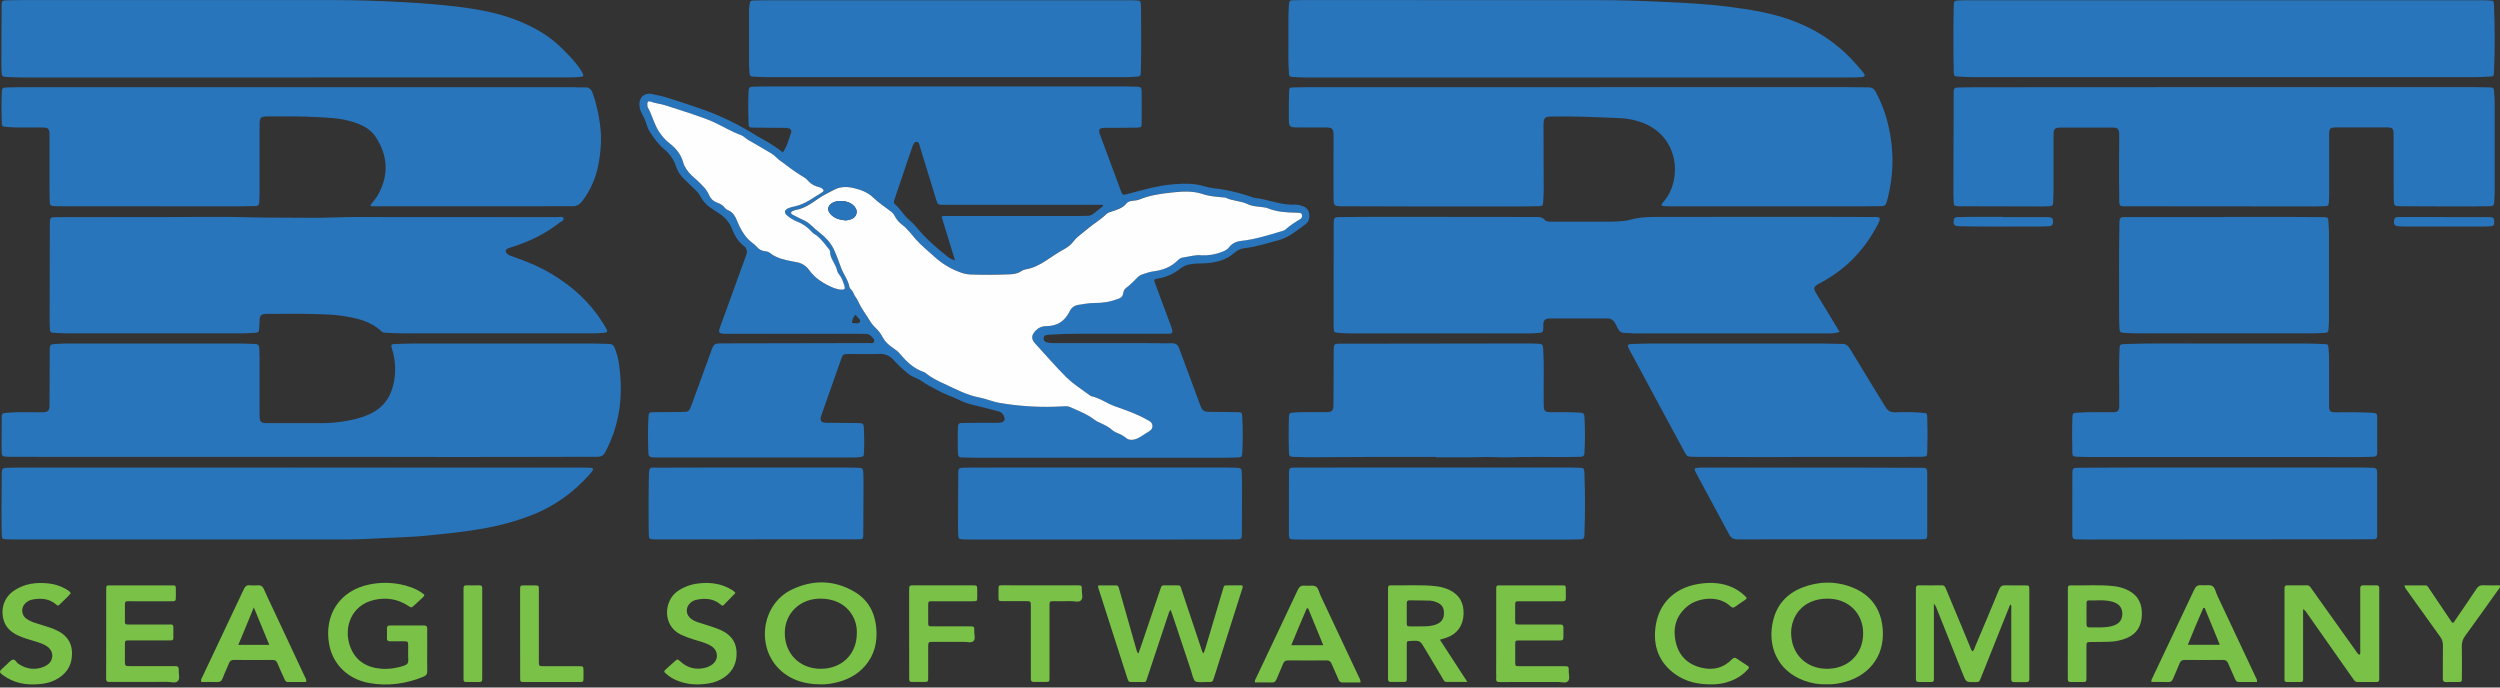
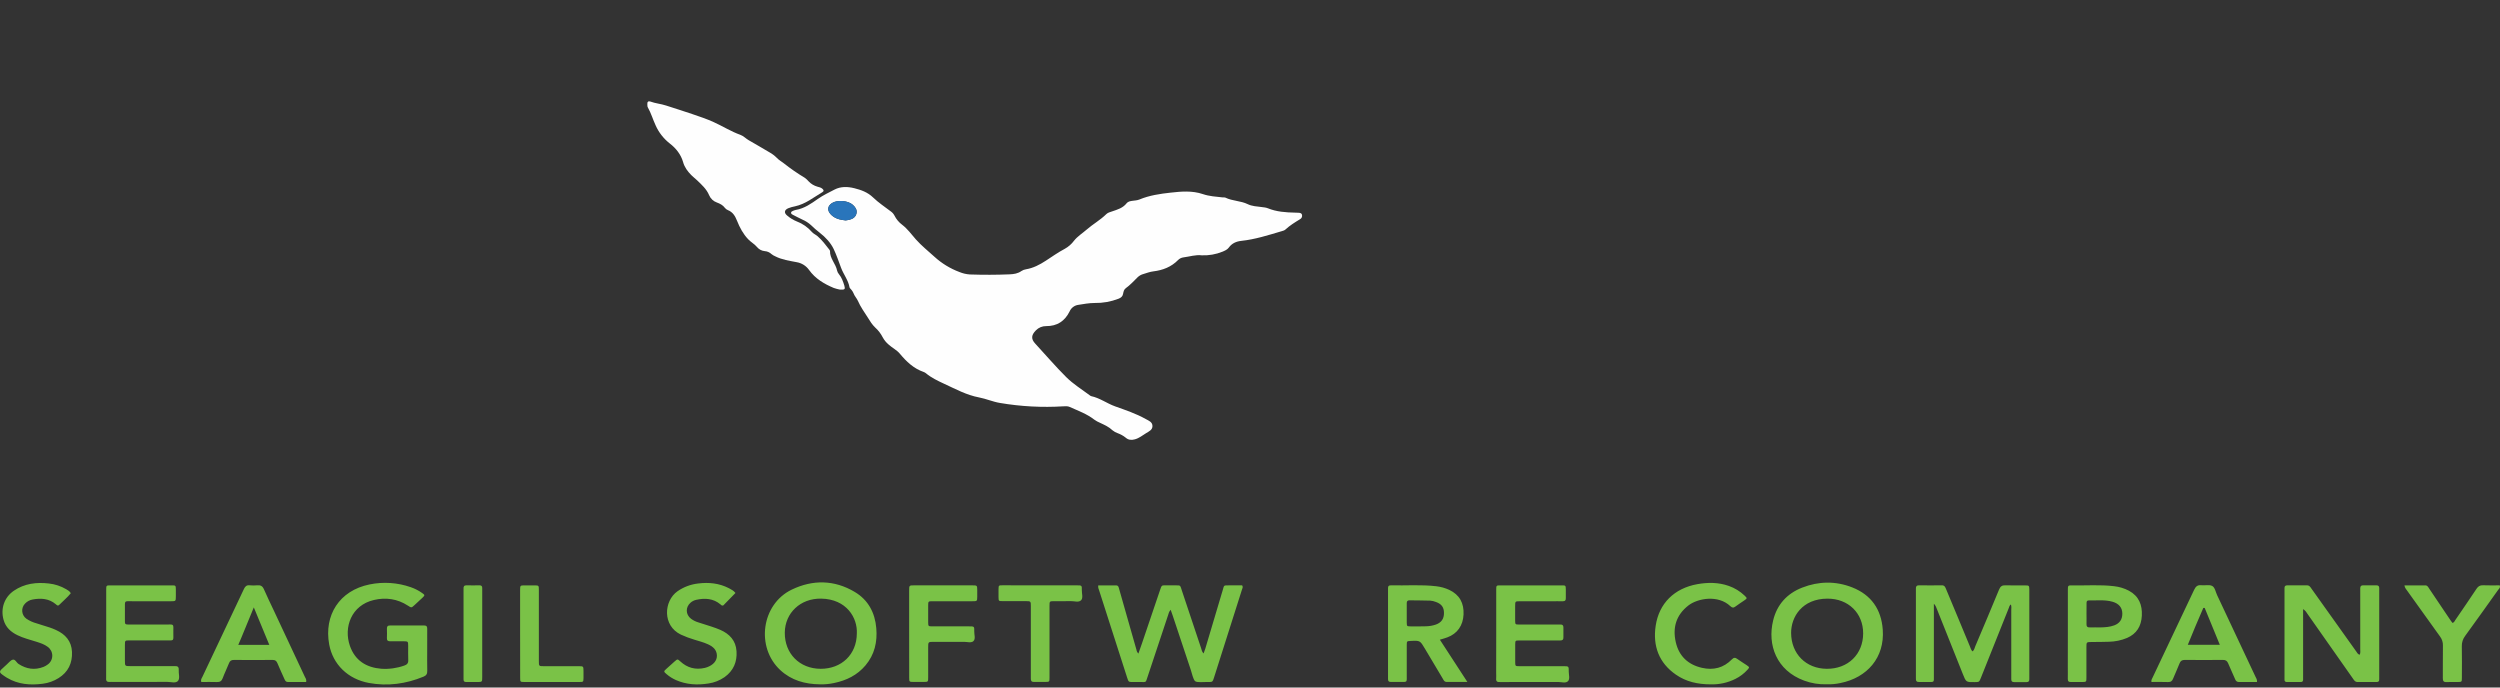
<svg xmlns="http://www.w3.org/2000/svg" height="55" viewBox="0 0 200 55" width="200">
  <rect x="0" y="0" width="200" height="55" fill="#333333" stroke="none" />
  <g fill="none">
-     <path d="m62.62 12.201c.37-.512.483-1.075.67-1.602.065-.184-.058-.307-.237-.346-.13-.021-.26-.03-.39-.026-.798-.006-1.597-.006-2.396-.018-.354-.005-.368-.028-.384-.367-.03-.828-.034-1.655 0-2.483.016-.372.056-.413.44-.425.333-.01.667-.019.999-.019h28.62c.333 0 .666.007.998.02.323.012.385.063.392.383.01.843.01 1.685 0 2.527 0 .326-.037.36-.396.366-.784.013-1.568.01-2.352.013-.13-.005-.261 0-.391.015-.225.036-.292.144-.248.37.019.07.042.139.071.205l1.665 4.485c.118.317.142.32.485.23 1.23-.323 2.459-.69 3.739-.79.827-.064 1.647-.086 2.458.168.538.17 1.118.174 1.67.288.682.134 1.355.311 2.015.531.106.047.217.082.33.105 1.094.118 2.126.608 3.252.538.145 0 .29.024.428.069.307.08.575.226.658.564.09.368.015.732-.286.948-.677.486-1.307 1.037-2.156 1.27-.897.242-1.78.522-2.707.632-.305.037-.591.168-.819.375-.691.615-1.53.793-2.415.839-.376.019-.752 0-1.127.077-.273.042-.531.152-.751.32-.53.435-1.166.72-1.844.824-.297.047-.314.082-.208.372.39 1.06.789 2.119 1.184 3.177.04.11.083.217.119.327.16.497.136.538-.404.538-2.382.003-4.764.003-7.146 0-.727 0-1.451.024-2.176.072-.087.003-.173.012-.259.028-.139.032-.239.11-.23.269-.01.135.075.26.205.301.224.064.458.09.691.077h7.1c.756 0 1.51.03 2.265.014.32-.007.48.125.58.404.246.681.502 1.358.754 2.037.317.855.63 1.713.952 2.567.15.393.287.477.727.48.74.008 1.48.007 2.22.023.37.007.376.036.395.406.05.942.05 1.885 0 2.827-.018.335-.046.374-.376.39-.275.013-.55.022-.827.022h-20.337c-.308 0-.61-.014-.914-.022-.193-.004-.28-.092-.29-.296-.03-.725-.02-1.45 0-2.176.007-.204.103-.282.298-.283.508 0 1.016-.015 1.524-.018.461-.004.93 0 1.394 0 .322 0 .49-.098.514-.284.025-.206-.192-.548-.402-.604-.658-.176-1.316-.355-1.98-.51-.425-.087-.838-.226-1.23-.415-.529-.271-1.103-.439-1.629-.725-.46-.25-.931-.472-1.358-.777-.332-.237-.742-.325-1.07-.579-.434-.34-.838-.717-1.208-1.128-.285-.335-.712-.517-1.152-.488-.812.027-1.626.005-2.44.007-.426 0-.47.027-.607.41-.533 1.503-1.062 3.006-1.589 4.51-.14.404-.015.578.41.583.846.013 1.685.014 2.527.023.42.003.457.046.477.479.029.624.033 1.248 0 1.872-.018.322-.017.328-.343.374-.158.02-.317.028-.477.026h-15.764c-.116 0-.23 0-.348-.012-.195-.017-.307-.092-.313-.325-.033-.971-.051-1.943.01-2.914.02-.325.052-.366.393-.371.74-.012 1.48-.015 2.22-.017.6 0 .633-.017.845-.595.513-1.403 1.023-2.807 1.533-4.212.246-.679.245-.679.977-.68l8.886-.017c.926 0 1.851 0 2.777-.01.15 0 .356.067.42-.124.057-.168-.118-.28-.215-.402-.114-.136-.284-.213-.461-.208-.175-.005-.348-.005-.523-.005h-10.764c-.453-.016-.518-.1-.367-.525.248-.697.509-1.39.76-2.085.44-1.213.87-2.43 1.32-3.64.122-.329.1-.562-.193-.793-.466-.37-.758-.896-.966-1.43-.255-.65-.753-1.025-1.293-1.354-.498-.303-.927-.64-1.192-1.168-.105-.192-.242-.364-.405-.51-.303-.292-.602-.59-.905-.881-.29-.266-.509-.602-.633-.975-.174-.543-.5-1.025-.94-1.388-.47-.4-.834-.886-1.162-1.402-.098-.145-.173-.303-.223-.47-.097-.335-.231-.658-.4-.963-.133-.227-.208-.482-.22-.745-.011-.614.418-.981 1.018-.856.44.092.882.19 1.307.325.872.272 1.738.563 2.602.86 1.534.538 3.003 1.246 4.38 2.111.357.221.739.4 1.092.632.354.23.724.43 1.072.753zm33.508 8.222c.567.02 1.132-.081 1.658-.297.187-.077.384-.161.507-.328.252-.344.601-.493 1.004-.538 1.103-.114 2.151-.453 3.205-.768.113-.034.231-.06.317-.136.353-.33.76-.578 1.17-.827.135-.068.2-.226.153-.37-.042-.135-.171-.14-.288-.149-.087-.006-.174-.007-.261-.009-.742-.016-1.479-.063-2.177-.35-.162-.066-.339-.072-.51-.098-.372-.053-.752-.063-1.102-.23-.562-.275-1.215-.245-1.78-.52-.06-.03-.144-.011-.215-.019-.538-.057-1.076-.091-1.585-.263-.858-.293-1.73-.214-2.585-.12-.856.095-1.698.218-2.5.55-.17.071-.368.077-.554.104-.185.027-.363.06-.47.199-.299.384-.734.504-1.158.648-.166.057-.34.097-.467.221-.477.473-1.069.798-1.57 1.237-.338.296-.73.538-1.01.89-.2.267-.454.49-.747.65-.528.277-1.012.626-1.51.949-.499.323-1 .589-1.587.685-.13.018-.254.065-.363.138-.285.204-.614.252-.948.267-1.06.044-2.12.043-3.178.009-.29-.02-.573-.086-.84-.198-.734-.275-1.41-.688-1.99-1.216-.504-.461-1.039-.885-1.492-1.396-.355-.4-.665-.84-1.099-1.17-.257-.192-.466-.441-.61-.729-.066-.13-.162-.241-.28-.326-.486-.367-1-.708-1.435-1.128-.436-.42-.959-.603-1.502-.738-.522-.129-1.076-.153-1.577.109-.45.23-.91.45-1.326.742-.547.384-1.091.768-1.773.886-.085.02-.167.047-.246.084-.067.028-.138.063-.135.15.004.087.068.12.135.154.259.13.515.266.777.39.254.108.488.259.691.446.219.213.45.414.692.601.46.361.879.805 1.12 1.315.23.48.403.999.592 1.504.199.527.57.975.67 1.542.013.077.106.136.153.206.065.078.118.165.16.258.08.237.27.42.361.63.21.482.513.893.787 1.33.178.285.346.568.59.797.251.224.458.493.61.793.118.216.274.409.462.567.289.268.66.442.908.741.525.635 1.102 1.186 1.899 1.46.069.023.133.06.189.106.441.364.952.605 1.466.845.905.416 1.783.899 2.776 1.086.572.107 1.11.35 1.68.445 1.675.283 3.377.373 5.072.268.175-.012.351-.02.514.054.673.302 1.374.55 1.965 1.014.141.101.294.186.455.253.355.165.712.32.999.6.123.1.264.178.414.23.233.083.45.205.642.359.218.19.461.204.734.13.348-.095.615-.32.91-.502.22-.134.498-.254.496-.559 0-.33-.308-.43-.542-.564-.775-.434-1.614-.715-2.447-1.012-.656-.235-1.222-.67-1.912-.817-.055-.02-.105-.05-.148-.09-.625-.466-1.286-.871-1.852-1.432-.867-.86-1.652-1.789-2.48-2.68-.355-.385-.307-.697.058-1.063.216-.222.513-.344.822-.338.877.006 1.49-.398 1.873-1.176.126-.285.39-.484.699-.525.43-.066.859-.153 1.295-.149.655.012 1.305-.103 1.915-.339.195-.077.324-.177.365-.384.035-.172.07-.35.22-.46.354-.26.652-.575.956-.885.13-.12.285-.205.455-.25.263-.08.52-.178.797-.212.753-.092 1.43-.353 1.975-.907.113-.115.262-.19.423-.21.507-.06.996-.225 1.467-.163zm-28.929 2.744c.385.02.43-.031.345-.307-.103-.334-.216-.661-.445-.936-.066-.078-.112-.17-.135-.269-.107-.553-.587-.97-.57-1.569-.007-.043-.027-.084-.057-.115-.29-.384-.579-.769-.944-1.076-.141-.121-.323-.19-.45-.336-.324-.375-.736-.662-1.199-.838-.282-.114-.544-.273-.776-.472-.266-.215-.23-.452.09-.587.173-.068.353-.12.537-.153.832-.178 1.48-.71 2.185-1.13.145-.085.112-.179.005-.274-.108-.095-.26-.13-.397-.168-.265-.077-.504-.223-.693-.424-.094-.111-.201-.21-.32-.294-.58-.347-1.138-.732-1.668-1.153-.191-.153-.411-.27-.58-.45-.174-.176-.372-.325-.59-.442-.549-.322-1.095-.65-1.65-.963-.23-.13-.405-.335-.655-.424-.751-.268-1.425-.7-2.15-1.027-.557-.252-1.135-.442-1.702-.637-.692-.24-1.403-.461-2.104-.687-.414-.136-.851-.167-1.26-.32-.154-.055-.253.028-.237.204.009.086-.005.187.034.256.264.467.412.985.634 1.46.25.559.633 1.048 1.114 1.427.507.384.906.886 1.076 1.493.123.433.365.746.657 1.046.14.146.307.266.453.406.377.36.769.707.977 1.208.115.272.34.482.62.58.246.094.475.204.638.427.063.081.146.144.24.182.4.16.584.477.735.858.214.538.487 1.053.895 1.477.219.23.506.384.711.63.152.18.368.293.603.315.204.012.397.096.546.237.09.073.19.132.296.176.538.277 1.132.357 1.71.47.403.066.763.29.999.624.5.7 1.202 1.115 1.971 1.438.167.06.339.107.514.14zm9.201-2.336-1.075-3.507c.208-.066.37-.043.527-.043h10.368c.247 0 .493-.007.74-.012.176.005.35-.05.492-.153.269-.207.532-.422.797-.633l-.025-.097h-12.745c-.442 0-.454 0-.59-.434-.436-1.408-.867-2.822-1.299-4.236-.046-.154-.056-.355-.244-.37-.205-.016-.264.194-.344.345-.022.054-.04.11-.052.166-.122.356-.247.712-.368 1.069l-1.013 3.008c-.047.139-.107.289.028.404.446.378.716.914 1.17 1.286.192.155.367.33.523.522.715.887 1.564 1.633 2.455 2.335.19.166.414.287.658.353zm-7.983 4.354c-.155.185-.246.416-.259.657.237-.005.524.096.629-.077.121-.204-.198-.333-.278-.521-.007-.02-.043-.03-.09-.057zm62.006-7.607c.909-.258 1.836-.224 2.766-.224 3.935 0 7.87-.002 11.804-.007 1.67 0 3.34.008 5.01.014.057-.003.115-.001.173.004.2.026.247.097.18.295-.041.11-.09.215-.147.316-1.057 2.045-2.589 3.621-4.637 4.687-.038.02-.077.038-.116.06-.353.205-.396.352-.186.702.366.61.74 1.214 1.108 1.822.254.419.506.84.79 1.306-.369.123-.675.119-.977.119-5.155.003-10.309.003-15.463 0-.247 0-.494-.045-.74-.038-.29.008-.46-.135-.574-.378-.074-.158-.156-.312-.246-.461-.117-.207-.341-.33-.579-.32-1.524.005-3.05 0-4.574.005-.417 0-.554.127-.552.55.005.696-.04.565-.64.622-.23.023-.46.02-.695.02h-14.07c-.333 0-.667-.02-.998-.046-.332-.025-.35-.048-.363-.4-.005-.145-.009-.29-.009-.435 0-2.628.003-5.256.008-7.884v-.13c.015-.342.07-.406.414-.41.944-.012 1.888-.02 2.832-.02 3.022 0 6.041.003 9.058.008 1.322 0 2.643.008 3.964.005.23 0 .43.025.59.21.124.144.298.163.478.163h4.763s1.203-.001 1.628-.155zm-90.633 9.089h-7.709c-.406 0-.812-.032-1.217-.047-.131.007-.26-.036-.36-.12-.87-.825-1.978-1.053-3.104-1.23-.718-.11-1.446-.124-2.17-.146-1.275-.038-2.554-.014-3.832-.013-.537 0-.624.096-.637.638-.005.203-.025.405-.031.608-.005.182-.098.256-.272.263-.334.012-.666.045-.999.045-4.748.003-9.495.003-14.243 0-.319 0-.637-.034-.956-.045-.18-.006-.265-.096-.27-.269-.008-.247-.02-.493-.02-.74.004-2.555.01-5.11.018-7.666 0-.559.016-.572.557-.573 2.947-.004 5.894-.007 8.842-.009 2.293 0 4.588-.04 6.88.025 1.582.043 3.163.013 4.744.034 1.217.016 2.435-.072 3.654-.063 1.742.013 3.484 0 5.225.004 3.571 0 7.143.003 10.715.008.163 0 .41-.09.474.088.068.19-.19.257-.318.357-1.182.922-2.507 1.56-3.938 1.987-.07.019-.138.044-.203.077-.199.11-.216.258-.048.417.141.135.325.185.504.246 1.085.374 2.138.82 3.125 1.415 1.655.999 3.038 2.273 4.061 3.924.095.146.182.296.261.451.096.197.06.267-.153.285-.318.027-.637.049-.956.049-2.542.002-5.083.002-7.624 0zm107.989-19.695c.55 0 1.103.024 1.654.013.298-.005.49.104.628.367.356.665.641 1.366.851 2.09.303 1.061.466 2.158.487 3.261.009 1.176-.149 2.348-.47 3.48-.06.217-.187.307-.407.307-.421 0-.845.014-1.263.014h-15.678c-.16 0-.32 0-.478-.01-.193-.018-.219-.085-.103-.252.041-.06.092-.111.139-.167 1.443-1.734 1.19-5.126-1.7-6.244-.598-.23-1.229-.36-1.869-.384-1.782-.072-3.565-.162-5.352-.125-.101 0-.203-.005-.307.006-.265.028-.394.144-.417.413-.022.269-.013.522-.012.783 0 1.568.012 3.136.013 4.704 0 .307-.024.608-.04.913-.016.304-.038.343-.363.352-.653.017-1.306.023-1.96.023-2.583.003-5.167.003-7.751 0-1.989 0-3.977-.005-5.966-.016-.715 0-.727-.013-.732-.74-.01-1.409 0-2.817 0-4.226v-.741c-.008-.486-.11-.593-.585-.596-.726 0-1.452.007-2.177 0-.8-.01-.808-.016-.815-.809-.006-.682 0-1.364.02-2.046.007-.324.033-.339.358-.349.378-.011.756-.019 1.133-.019m-74.97 9.418c.199-.265.428-.512.589-.798.873-1.56.812-3.094-.154-4.603-.505-.78-1.29-1.088-2.128-1.318-.904-.245-1.836-.262-2.766-.314-1.262-.071-2.525-.04-3.787-.047-.544 0-.636.093-.636.637v5.488c0 .246-.024.493-.027.74 0 .223-.115.307-.327.307-.392 0-.784.022-1.176.022-4.733 0-9.466-.001-14.2-.005-.217 0-.436 0-.653-.013-.369-.018-.396-.045-.405-.405-.01-.36-.017-.726-.017-1.089v-4.182c0-.526-.085-.607-.603-.615-.944-.016-1.888.043-2.83-.046-.36-.035-.373-.034-.384-.372-.033-.799-.033-1.596 0-2.395.013-.33.063-.378.384-.388.377-.012.755-.02 1.132-.02h44.127c.334 0 .67.033 1 .013.329-.02.505.137.614.43.29.821.492 1.671.6 2.536.154 1.08.07 2.151-.128 3.204-.194 1.06-.634 2.06-1.283 2.92-.216.286-.466.432-.846.422-.845-.022-1.683 0-2.525 0h-13.535l-.036-.11zm-4.044 17.458c1.002.009 2.001-.114 2.972-.364.634-.171 1.241-.412 1.76-.826.565-.451.905-1.053 1.093-1.74.267-.987.244-2.03-.066-3.005-.104-.346-.083-.384.262-.394.538-.019 1.076-.04 1.614-.041 4.733-.003 9.467-.003 14.201 0 .436 0 .87.034 1.306.036.225 0 .344.108.424.302.174.43.293.882.355 1.342.26 1.833.181 3.645-.413 5.415-.191.548-.422 1.08-.691 1.594-.135.266-.326.376-.624.373-1.132-.006-2.265 0-3.397.007-2.613.004-5.225.008-7.837.01-2.295 0-4.589-.008-6.883-.01h-25.36c-1.19 0-2.382-.005-3.571-.008-.116 0-.23-.01-.348-.014-.182-.005-.26-.101-.26-.277 0-.159-.015-.318-.014-.478 0-.755 0-1.51.01-2.265.006-.461.017-.447.453-.488.856-.077 1.713-.027 2.569-.037.13 0 .262.007.391-.007.274-.028.384-.142.409-.415.011-.129 0-.26.004-.392l.016-4.05v-.218c.021-.293.082-.362.362-.378.362-.02.725-.04 1.088-.04 4.603-.004 9.206-.004 13.809 0 .392 0 .783.029 1.175.039.212.005.323.106.329.318.009.29.024.58.024.871v4.4c-.005.116-.003.232.006.348.03.25.141.362.384.39m156.76-26.878h19.95c.422 0 .846.01 1.263.02.352.008.376.025.4.36.025.335.046.666.047.999.004 2.309.004 4.618 0 6.926 0 .307-.038.608-.04.912 0 .226-.103.308-.318.308-.46 0-.929.017-1.394.016-1.916 0-3.832 0-5.748-.013-.557-.004-.568-.02-.574-.6-.013-.972-.01-1.945-.013-2.92v-2.22c0-.483-.08-.566-.551-.567-1.35-.003-2.7-.003-4.051 0-.469 0-.553.088-.554.567v4.705c0 .23-.004.466-.022.697-.024.295-.05.317-.34.333-.26.013-.522.02-.783.02-4.893 0-9.786-.004-14.68-.012-1.108 0-.951.137-.97-.947-.026-1.536-.004-3.078 0-4.617.005-.116.003-.232-.006-.348-.029-.25-.139-.354-.39-.384-.059-.003-.117-.003-.175 0h-4.095c-.495 0-.587.092-.588.586v4.534c0 .29-.032.58-.031.87 0 .23-.12.301-.326.301-.189 0-.377.019-.565.019-2.179-.004-4.356-.01-6.531-.015h-.13c-.378-.021-.396-.038-.408-.4-.008-.248-.02-.494-.019-.74.005-2.613.011-5.226.019-7.838v-.13c.013-.333.055-.385.376-.392.406-.013.813-.02 1.22-.02 6.67-.008 13.347-.01 20.027-.01zm.038-6.95h20.433c.262 0 .524 0 .784.016.298.016.333.048.345.327.081 1.813.081 3.625 0 5.439-.012.287-.042.313-.34.326-.434.02-.868.042-1.306.043h-39.9c-.435 0-.87-.023-1.307-.043-.307-.014-.36-.061-.365-.356-.034-1.786-.034-3.571 0-5.357.006-.299.063-.357.355-.376.275-.017.552-.018.827-.018zm-154.555 6.175h-21.732c-.391 0-.783-.023-1.174-.045-.308-.017-.346-.059-.36-.362-.014-.275-.025-.551-.024-.827.005-1.48.012-2.961.022-4.44 0-.481.014-.487.489-.497.434-.01.87-.02 1.306-.02h24.475c2.06 0 4.119.062 6.176.186 1.346.082 2.69.179 4.028.345 1.7.212 3.384.512 4.978 1.176 1.268.526 2.443 1.212 3.414 2.198.448.456.902.904 1.278 1.424.094.129.186.26.267.397.205.35.175.405-.236.432-.26.017-.522.028-.783.028-7.375.003-14.75.005-22.125.004zm102.775 0h-21.821c-.307 0-.61-.019-.913-.04-.303-.022-.301-.034-.323-.342-.061-.826-.048-1.653-.043-2.48.007-.943-.022-1.886.033-2.83.028-.473.063-.496.503-.485.188.005.377-.013.565-.013 7.914 0 15.828.002 23.742.006 1.712 0 3.425.059 5.134.138 1.768.082 3.535.167 5.29.397 1.537.202 3.074.434 4.554.927 2.177.726 4.063 1.902 5.576 3.646.19.22.394.428.57.657.218.284.176.372-.168.395-.26.017-.522.025-.784.025h-21.915zm-102.313 31.21h22.48c.308 0 .61 0 .915.018.196.01.236.09.135.247-.074.109-.156.211-.246.307-1.239 1.383-2.7 2.459-4.425 3.16-1.225.49-2.496.856-3.793 1.095-1.614.307-3.244.461-4.873.625-1.082.11-2.173.122-3.26.186-1.174.068-2.349.116-3.524.116-8.555.003-17.109.003-25.663 0-.377 0-.755 0-1.132-.019-.279-.011-.326-.054-.333-.34-.015-.71-.022-1.421-.02-2.133 0-.93.006-1.86.02-2.788.006-.402.056-.447.454-.457.378-.008.755-.016 1.132-.016l22.134-.001zm51.728-37.385h14.638c.217 0 .436 0 .653.014.353.015.366.031.389.37.006.086.013.173.013.26.004 1.684.03 3.368-.015 5.052-.01.4-.018.39-.422.422-.522.041-1.045.033-1.567.033h-27.968c-.347 0-.695-.036-1.043-.038-.226 0-.307-.103-.307-.318 0-.174-.037-.347-.037-.52-.003-1.467-.003-2.934 0-4.4.001-.174.015-.347.04-.52.04-.307.056-.324.38-.338.23-.01.46-.013.696-.013zm102.342 36.54h-10.757c-.349 0-.697-.008-1.045-.025-.295-.014-.333-.047-.34-.33-.023-.943-.03-1.887.005-2.83.01-.308.045-.332.358-.358.87-.073 1.742-.027 2.613-.04.116 0 .23.006.348 0 .297-.023.413-.133.424-.44.012-.347 0-.696 0-1.044 0-1.162-.028-2.324.02-3.485.02-.47.024-.468.507-.484 2.57-.09 5.14-.026 7.71-.039 2.28-.011 4.559 0 6.838 0 .435 0 .87.022 1.306.04.331.014.333.023.367.346.036.42.05.84.042 1.262v3.31c0 .461.077.538.528.542.639 0 1.278-.008 1.917 0 .362 0 .724.037 1.087.045.216 0 .321.091.32.312v2.875c0 .219-.097.319-.313.322-.377.007-.755.025-1.132.025-3.6 0-7.201-.001-10.803-.005zm-63.036-.007c-1.728 0-3.458-.004-5.184 0-1.67.006-3.337.024-5.006.03-.42 0-.84-.034-1.262-.037-.21 0-.32-.065-.326-.296-.032-.988-.032-1.975 0-2.961.007-.209.102-.265.294-.282.624-.057 1.248-.031 1.872-.037.29 0 .58.007.87 0 .396-.007.508-.122.526-.523.006-.116 0-.23 0-.348.005-1.365.007-2.73.017-4.094 0-.466.047-.51.489-.51 5.038-.01 10.076-.016 15.115-.02.23 0 .46.01.697.019.397.013.438.064.46.46.078 1.278.022 2.555.036 3.832 0 .219 0 .436.006.653.011.442.096.53.55.534.478.006.958-.006 1.437 0 .32.004.637.033.956.039.218.004.303.101.315.319.053.97.053 1.944 0 2.915-.01.203-.098.292-.29.293-.406 0-.81.025-1.217.023-1.509-.006-3.018-.024-4.527.021-.448.014-.899 0-1.349-.019-.55-.02-1.102.018-1.653.021-.944.005-1.887 0-2.83 0zm28.882.002c-2.08.026-4.897 0-7.714-.006h-.218c-1.004-.04-.794.126-1.313-.823-.738-1.347-1.46-2.703-2.191-4.057-.675-1.252-1.349-2.503-2.021-3.756-.164-.307-.117-.384.23-.393.566-.019 1.132-.04 1.698-.04 4.502-.003 9.004-.003 13.506 0 .55 0 1.102.037 1.653.034.314 0 .467.184.608.416.67 1.105 1.34 2.209 2.013 3.312.272.445.558.883.823 1.333.172.292.392.418.745.41.725-.02 1.451-.034 2.176.036.384.037.396.028.409.395.03.9.03 1.8 0 2.7-.013.395-.024.411-.432.42-.697.014-1.394.018-2.09.019zm34.164-19.199h5.617c.785 0 1.57.005 2.352.015.308.004.344.04.365.352.022.333.043.666.044 1 .004 2.293.004 4.587 0 6.88 0 .261-.034.521-.042.782-.005.166-.09.23-.244.237-.308.013-.609.044-.913.044-4.776.003-9.553.003-14.33 0-.318 0-.636-.034-.955-.044-.18-.006-.266-.094-.273-.266-.012-.247-.03-.494-.03-.74.01-2.57-.031-5.139.022-7.708 0-.072 0-.145.004-.218.009-.208.106-.322.326-.318.16 0 .32-.004.479-.004h7.577v-.012zm-10.894 25.804c-.32 0-.639-.015-.958-.015-.199 0-.295-.092-.297-.29 0-.057-.008-.115-.008-.173 0-1.582 0-3.164.006-4.747 0-.496.021-.514.523-.517 1.626-.011 3.252-.017 4.877-.017h17.288c.436 0 .871.007 1.306.023.314.011.39.083.39.39.006 1.655.006 3.31 0 4.964 0 .308-.045.35-.353.364m-85.497.024c-.308 0-.61-.015-.914-.016-.2 0-.295-.09-.288-.29 0-.058-.01-.116-.01-.174 0-1.596 0-3.193.006-4.789 0-.476.029-.49.5-.49 2.323-.005 4.645-.007 6.967-.006h14.804c.334 0 .668.005 1 .02.295.014.353.077.364.365.064 1.683.064 3.365 0 5.048-.007.218-.097.315-.316.315-.348 0-.696.017-1.044.017m-37.396-.002h-10.065c-.307 0-.61 0-.915-.017s-.34-.047-.357-.362c-.015-.29-.022-.58-.02-.87.004-1.336.01-2.672.02-4.007 0-.457.042-.494.503-.498 1.03-.007 2.061-.01 3.092-.009h17.772c.276 0 .552.006.828.016.46.016.47.025.492.508.009.188.019.377.018.565 0 1.366 0 2.73-.012 4.095 0 .558-.012.565-.557.567-2.598.006-5.197.01-7.797.012zm58.344-.018c-2.44 0-4.878-.006-7.317.006-.332 0-.538-.106-.692-.4-.874-1.639-1.762-3.268-2.641-4.903-.2-.372-.167-.421.239-.438.173-.007.348-.006.522-.006h11.064c2.05 0 4.096.005 6.14.017.499 0 .522.026.524.517.006 1.568.006 3.135 0 4.703 0 .493-.014.502-.524.503-2.439.004-4.878.004-7.317 0h.002zm-85.871.006h-7.969c-.087 0-.174 0-.26-.007-.272-.02-.325-.066-.334-.344-.014-.48-.017-.959-.017-1.437 0-1.076-.007-2.152.018-3.223.02-.876.065-.723.722-.728 2.526-.015 5.051-.008 7.578-.01h7.49c.333 0 .667.005.998.02.295.012.351.07.365.364.013.294.023.61.022.914 0 1.336-.007 2.671-.02 4.006 0 .423-.015.436-.452.436-2.715.003-5.43.003-8.144 0z" fill="#2975bb" />
    <path d="m154.71 48.295v5.749c0 .575.05.513-.51.517-.218 0-.436-.01-.653 0-.218.01-.287-.088-.275-.284.005-.087 0-.175 0-.262v-6.661-.261c-.007-.174.051-.27.248-.268.61.007 1.22.01 1.83 0 .21 0 .264.13.327.282.34.817.683 1.633 1.022 2.45.295.71.586 1.422.884 2.131.06.146.098.307.217.426.143-.103.163-.272.223-.414.64-1.51 1.28-3.02 1.902-4.533.105-.255.235-.353.51-.342.522.022 1.046 0 1.568.008.332 0 .334.01.343.346.004.13 0 .26 0 .391v6.755c.004.154-.046.247-.222.244-.333-.006-.666-.006-.998 0-.172 0-.23-.081-.224-.24.005-.102 0-.203 0-.307v-5.225c0-.14.03-.283-.032-.441-.114.077-.13.193-.17.294-.744 1.858-1.487 3.718-2.228 5.577-.135.339-.137.338-.497.342-.687.008-.688.008-.948-.644l-2.064-5.174c-.058-.136-.087-.277-.252-.456zm-61.058.486c-.144.167-.165.308-.209.444l-1.647 4.952c-.146.44-.09.385-.537.385h-.61c-.362 0-.365 0-.478-.353-.445-1.38-.888-2.76-1.33-4.14l-.904-2.817c-.04-.123-.104-.24-.077-.422h1.416c.204 0 .217.153.256.291.261.922.523 1.842.785 2.76.198.698.397 1.395.597 2.091.016.12.072.23.158.314.103-.294.2-.566.294-.84.48-1.414.96-2.829 1.438-4.244.143-.418.122-.37.511-.373h.61c.577.005.46-.06.647.483.51 1.51 1.008 3.027 1.516 4.539.046.134.057.287.2.426.05-.138.098-.26.136-.384.461-1.556.922-3.114 1.39-4.668.128-.42.048-.395.528-.396h1.028c.097.141.015.248-.016.35-.738 2.335-1.48 4.67-2.225 7.005-.12.377-.123.384-.5.376-.345-.01-.829.065-1.018-.064-.16-.144-.247-.601-.352-.917-.483-1.445-.965-2.89-1.444-4.337-.046-.135-.095-.27-.163-.46zm90.597-.054v5.635c0 .118-.042.198-.172.198h-1.133c-.05.007-.102-.01-.139-.047-.036-.037-.052-.089-.044-.14v-7.1-.217c-.01-.168.07-.23.23-.23.523.004 1.046.007 1.568 0 .202 0 .27.142.361.269l1.998 2.803 1.567 2.198c.077.102.121.23.285.288.084-.144.05-.307.05-.452.003-1.51.003-3.02 0-4.529v-.349c0-.167.081-.23.243-.23.349.005.697.005 1.045 0 .17 0 .236.076.23.237-.004.087 0 .174 0 .261v6.753c0 .088-.004.175 0 .262.01.172-.076.23-.237.225-.494-.004-.988-.008-1.48 0-.22.005-.3-.153-.397-.292-.627-.89-1.252-1.78-1.877-2.671l-1.802-2.565c-.073-.124-.174-.23-.296-.307zm-118.66 6.019c-1.183-.012-2.27-.314-3.157-1.13-1.984-1.828-1.522-5.273.903-6.444 1.682-.812 3.409-.789 5.038.179 1.082.641 1.627 1.66 1.731 2.911.092 1.097-.138 2.105-.862 2.966-.663.79-1.536 1.212-2.528 1.416-.37.08-.747.114-1.125.102zm2.957-4.056c.07-1.255-.813-2.766-2.854-2.8-1.654-.03-2.89 1.144-2.908 2.713-.02 1.678 1.18 2.894 2.864 2.901 1.684.008 2.888-1.158 2.898-2.814zm77.587 4.053c-.618.02-1.234-.081-1.813-.298-2.2-.814-2.945-2.855-2.468-4.808.307-1.272 1.114-2.156 2.325-2.628 1.319-.515 2.672-.538 3.996-.02 1.522.598 2.332 1.755 2.449 3.387.159 2.228-1.241 3.832-3.381 4.266-.364.08-.736.114-1.108.101zm2.92-4.067c.005-1.613-1.178-2.793-2.86-2.785-2.019.008-2.91 1.46-2.903 2.747.008 1.66 1.179 2.85 2.843 2.866 1.702.017 2.915-1.158 2.92-2.828zm-114.877 1.372c0 .537-.01 1.075.005 1.613.006.23-.061.374-.288.467-1.417.586-2.88.787-4.389.507-1.663-.308-2.874-1.48-3.167-3.074-.432-2.34.812-4.315 3.227-4.806 1.1-.227 2.243-.15 3.303.222.33.114.64.274.922.477.208.147.207.174.014.359-.21.2-.425.395-.638.592-.25.23-.25.23-.533.045-.84-.546-1.763-.673-2.715-.452-1.81.418-2.44 2.187-1.925 3.667.41 1.178 1.307 1.735 2.506 1.835.625.042 1.253-.044 1.844-.253.221-.077.332-.19.319-.441-.02-.376 0-.755-.006-1.132-.004-.362-.008-.366-.358-.372-.363-.004-.726-.006-1.088 0-.185 0-.263-.067-.255-.256.01-.247.007-.494 0-.74-.004-.175.047-.268.244-.268.914.006 1.828.006 2.742 0 .204 0 .239.103.238.273-.005.576-.003 1.16-.002 1.737zm81.014-.872 2.2 3.38h-1.647c-.206 0-.258-.16-.338-.293-.469-.784-.937-1.57-1.404-2.357-.397-.669-.395-.67-1.153-.631-.296.015-.307.015-.307.338-.005.784 0 1.569 0 2.352-.005.68.087.582-.615.591-.217 0-.435-.005-.653 0-.17.006-.236-.077-.23-.236v-7.008-.262c-.009-.172.076-.23.24-.223 1.203.027 2.41-.069 3.61.072.362.04.715.138 1.045.29.832.392 1.187 1.063 1.146 1.97-.04.88-.492 1.533-1.3 1.831-.167.065-.349.111-.595.186zm-2.65-2.131v.74c.007.315.01.321.308.325.407.004.812.005 1.218-.007.276-.004.55-.051.81-.141.439-.162.646-.461.642-.926 0-.449-.195-.72-.64-.878-.147-.059-.303-.095-.46-.108-.55-.018-1.103-.015-1.653-.025-.17 0-.23.077-.225.237.006.261 0 .52 0 .783zm7.158 1.657v-3.527c0-.338.007-.345.334-.346h4.918c.307 0 .307.01.315.32.006.23-.005.46 0 .697.007.185-.069.26-.255.255-.29-.008-.58 0-.87 0h-2.57c-.35 0-.354.008-.358.368 0 .393-.005.785 0 1.177.005.307.01.316.319.317h3.005c.101 0 .203.005.307 0 .169-.008.23.077.23.237-.005.261-.007.523 0 .784.007.19-.076.256-.258.253-.45-.007-.9 0-1.35 0h-1.916c-.32 0-.327.008-.332.307-.006.48-.006.959 0 1.438.005.303.012.312.328.313h3.528c.426 0 .432 0 .427.427 0 .259.107.581-.05.76-.182.206-.522.077-.79.077-1.466.009-2.933.004-4.399.004-.087 0-.174-.007-.261 0-.216.02-.33-.052-.307-.29.013-.143 0-.29 0-.435zm-111.201 0v-3.526c0-.339.008-.346.332-.347 1.64-.003 3.278-.003 4.917 0 .312 0 .315.01.322.314.005.189 0 .377 0 .566-.004.384-.005.389-.377.39h-3.048c-.747 0-.641-.096-.65.64v.74c0 .52-.044.483.503.483.914 0 1.828-.004 2.743 0 .712.004.63-.103.628.615 0 .758.098.65-.635.654-.957.005-1.915 0-2.872 0-.36 0-.364.006-.367.358v1.262c0 .434 0 .437.425.438h3.003c.19 0 .378.008.566 0 .217-.013.329.063.311.295-.023.302.12.677-.06.889-.18.21-.572.076-.869.076-1.436.01-2.873.005-4.31.005-.086 0-.174-.008-.26 0-.219.021-.33-.057-.308-.291.005-.087.005-.174 0-.261zm172.063 3.858c-.49 0-.953-.004-1.416 0-.147.018-.285-.073-.329-.214-.179-.427-.384-.845-.56-1.273-.084-.206-.2-.282-.423-.28-1.016.01-2.03.01-3.045 0-.221 0-.342.071-.423.279-.153.405-.348.797-.508 1.202-.077.199-.18.3-.412.29-.444-.018-.888-.006-1.327-.006-.032-.168.047-.262.096-.364 1.104-2.332 2.214-4.66 3.31-6.992.127-.27.264-.418.581-.384.287.033.619-.063.857.05.238.114.286.484.409.744 1.021 2.163 2.04 4.327 3.053 6.492.061.133.158.249.138.457zm-4.185-5.927h-.11c-.419.962-.827 1.927-1.24 2.948h2.559zm-160.269 5.929c-.068-.192.03-.298.084-.41 1.108-2.346 2.216-4.692 3.326-7.037.1-.213.219-.317.46-.292.203.02.407.02.61 0 .265-.025.42.067.53.322.24.56.513 1.104.769 1.655.831 1.772 1.661 3.543 2.49 5.315.06.126.164.243.117.444h-1.46c-.168 0-.22-.109-.274-.23-.189-.425-.388-.846-.564-1.273-.077-.188-.18-.265-.388-.262-1.03.009-2.06.009-3.09 0-.201 0-.316.06-.393.254-.157.405-.355.794-.505 1.202-.092.246-.23.325-.486.313-.41-.019-.826-.001-1.226-.001zm5.438-2.972c-.427-1.034-.826-1.997-1.239-3-.199.472-1.103 2.71-1.244 3zm37.292-4.152-.975.998c-.13.033-.17-.04-.222-.084-.576-.482-1.24-.519-1.934-.368-.17.037-.33.116-.461.23-.413.361-.4.945.032 1.281.175.13.372.23.581.292.345.112.692.216 1.037.331.247.083.495.166.733.272.746.328 1.24.86 1.295 1.706.055.858-.245 1.566-.958 2.075-.383.266-.823.44-1.285.507-.891.143-1.767.095-2.603-.273-.266-.118-.514-.273-.735-.461-.261-.22-.26-.23-.013-.453.216-.195.43-.39.649-.582.218-.192.23-.198.444 0 .564.522 1.22.696 1.97.522.057-.014.113-.03.168-.05.499-.178.801-.518.794-.93-.008-.472-.318-.725-.707-.905-.356-.165-.738-.26-1.112-.377-.362-.107-.716-.24-1.058-.398-1.502-.714-1.377-2.696-.276-3.47.49-.342 1.058-.555 1.652-.622.853-.108 1.682-.023 2.46.377.189.099.383.197.524.382zm-53.171.018c-.274.343-.615.615-.915.922-.121.127-.196.035-.287-.041-.548-.461-1.188-.5-1.852-.378-.231.04-.443.153-.604.325-.166.167-.25.4-.228.634.022.235.145.448.339.583.241.162.507.284.788.36.36.112.72.223 1.076.34.166.056.33.12.489.194.758.343 1.25.89 1.288 1.756.037.897-.302 1.614-1.076 2.097-.382.24-.812.393-1.26.45-.999.131-1.97.057-2.861-.474-.05-.03-.1-.06-.148-.093-.543-.368-.543-.378-.05-.813.054-.048.105-.099.16-.146.165-.14.313-.354.502-.4.188-.046.293.237.46.345.627.406 1.286.51 1.99.236.12-.048.235-.113.34-.192.23-.162.366-.426.366-.707 0-.282-.137-.545-.366-.708-.27-.205-.59-.307-.908-.408-.51-.162-1.035-.29-1.519-.527-.528-.259-.935-.627-1.102-1.218-.255-.898.053-1.814.827-2.338.845-.575 1.801-.692 2.793-.576.492.052.968.21 1.394.461.133.08.274.158.364.316zm131.205 7.292c-1.071 0-1.984-.217-2.786-.769-1.377-.947-1.868-2.305-1.631-3.91.265-1.805 1.5-3.005 3.321-3.334.855-.154 1.704-.154 2.536.14.468.165.895.427 1.254.77.22.209.22.22-.013.383-.232.164-.488.316-.717.494-.162.126-.27.099-.41-.033-.969-.915-2.6-.637-3.355-.05-.98.763-1.276 1.772-1.004 2.946.257 1.109.98 1.786 2.087 2.04.922.212 1.732.008 2.397-.674.159-.162.269-.158.438-.034.245.18.51.333.761.505.22.154.222.169.05.358-.273.303-.601.55-.967.732-.608.304-1.281.454-1.961.436zm28.558-4.055v-3.484c0-.377.006-.385.385-.38 1.102.022 2.206-.066 3.303.065.42.044.827.168 1.2.364.798.433 1.076 1.135 1.03 2.003-.043.827-.41 1.44-1.185 1.775-.456.19-.945.293-1.44.303-.46.018-.928.015-1.393.02-.41.006-.413.006-.414.404v2.44c0 .352-.007.353-.364.358-.29 0-.58-.007-.871 0-.188.006-.26-.07-.255-.255.008-.32 0-.639 0-.958zm1.492-1.597c0 .275.009.55 0 .826-.01.212.083.279.283.27.275-.01.551 0 .826 0 .377-.006.755-.033 1.112-.165.432-.16.646-.48.645-.93 0-.482-.265-.811-.788-.96-.625-.177-1.267-.09-1.902-.104-.13 0-.173.077-.172.198-.004.285-.004.575-.004.865zm-94.188 1.592v-3.441c0-.415 0-.419.393-.42h4.66c.385 0 .39.005.394.375v.523c-.005.37-.005.373-.395.373h-3.18c-.34 0-.347.008-.35.332-.006.45-.006.9 0 1.35.004.321.01.328.355.328.973.004 1.946 0 2.92 0 .41 0 .423 0 .411.393-.008.27.127.608-.071.792-.175.161-.5.05-.759.053-.799.006-1.597 0-2.395 0-.461 0-.461 0-.461.443v2.395c0 .364-.007.366-.355.37h-.827c-.329-.005-.336-.008-.337-.343-.005-1.17-.003-2.346-.003-3.523zm119.623-3.859h1.668c.182 0 .237.148.315.264.57.84 1.136 1.683 1.702 2.527.048.071.1.139.154.212.145-.027.177-.154.237-.238.566-.826 1.133-1.652 1.686-2.485.133-.202.277-.3.528-.288.446.021.893.006 1.333.006.071.19-.062.27-.13.368-.876 1.23-1.749 2.458-2.638 3.68-.183.24-.277.538-.265.84.016.845.009 1.683.004 2.525 0 .307-.01.315-.315.32-.306.006-.61-.01-.914.005-.236.012-.295-.092-.294-.308.008-.87-.005-1.74.008-2.612.009-.26-.073-.516-.23-.723-.877-1.21-1.744-2.426-2.613-3.643-.085-.124-.205-.236-.236-.45zm-109.143-.002h2.958c.374 0 .384.005.376.384-.004.273.116.615-.052.801-.19.209-.547.07-.83.077-.45.015-.9 0-1.349.005-.348 0-.353.007-.354.369v5.742c0 .34-.007.344-.328.349-.308.005-.61-.006-.914 0-.19.006-.253-.077-.252-.257.006-.58 0-1.16 0-1.74v-4.047c0-.418 0-.42-.433-.421h-1.827c-.315 0-.318-.009-.325-.307-.006-.218-.006-.436 0-.653.007-.298.01-.307.329-.307 1.003.001 2.002.004 3 .004zm-41.603 3.827v-3.44c0-.384.005-.384.384-.384.261 0 .523-.005.784 0 .324.006.33.009.332.349.004.551 0 1.103 0 1.655v4.049c0 .408.004.412.405.412h2.786c.375 0 .375.007.38.392 0 .188.004.377 0 .565-.01.299-.012.307-.328.307-.596.005-1.19 0-1.786 0h-2.612c-.334 0-.34-.007-.341-.336-.006-1.19-.004-2.38-.004-3.57zm-3.031.08v3.433c0 .385-.005.39-.374.394h-.912c-.146 0-.213-.064-.209-.21v-7.043c0-.072.005-.145 0-.217-.012-.175.046-.27.242-.266.348.009.696.005 1.044 0 .145 0 .21.068.209.21v3.698z" fill="#7ac247" />
-     <path d="m195.534 17.368h3.612c.332 0 .395.076.395.37 0 .292-.06.348-.358.367-.173.011-.347.016-.521.016h-6.31c-.145 0-.289-.007-.434-.016-.344-.021-.428-.126-.392-.46.018-.167.084-.275.267-.278.101 0 .202-.005.307-.005h3.437zm-35.277.002c1.189 0 2.381-.004 3.567 0 .344 0 .43.103.419.4-.008.212-.109.32-.32.327s-.435.025-.651.024c-2.176-.01-4.35.031-6.525-.022-.376-.01-.477-.105-.461-.406.01-.208.101-.322.32-.324.32 0 .638-.017.957-.018h2.697z" fill="#2975bb" />
    <path d="m96.13 20.425c-.469-.062-.96.104-1.46.167-.16.02-.31.095-.423.21-.544.554-1.222.815-1.975.907-.277.034-.538.131-.797.212-.17.044-.326.13-.455.25-.307.307-.602.626-.956.884-.154.11-.185.288-.22.46-.04.208-.17.308-.365.385-.61.236-1.26.351-1.915.339-.436 0-.865.083-1.295.149-.309.041-.574.24-.7.525-.383.778-.998 1.182-1.872 1.176-.309-.006-.607.116-.822.337-.366.367-.413.681-.057 1.063.827.892 1.613 1.821 2.479 2.68.565.562 1.23.967 1.852 1.433.042.04.093.07.148.09.691.147 1.256.582 1.912.817.83.297 1.672.577 2.447 1.012.236.133.538.23.541.564 0 .308-.275.424-.494.559-.295.181-.564.407-.91.502-.274.076-.517.06-.735-.13-.192-.155-.41-.276-.642-.36-.15-.05-.29-.129-.414-.23-.29-.278-.647-.434-.999-.6-.16-.066-.314-.15-.456-.252-.59-.46-1.291-.712-1.964-1.015-.163-.076-.34-.065-.514-.053-1.695.105-3.397.015-5.071-.269-.57-.093-1.109-.337-1.68-.444-.994-.187-1.872-.67-2.777-1.086-.514-.238-1.025-.479-1.466-.845-.056-.047-.12-.083-.19-.106-.796-.277-1.373-.828-1.898-1.46-.247-.3-.62-.473-.908-.74-.188-.16-.344-.352-.461-.568-.152-.298-.357-.565-.605-.788-.245-.23-.413-.512-.59-.796-.275-.437-.578-.845-.788-1.33-.091-.21-.28-.394-.361-.631-.041-.093-.095-.18-.16-.257-.049-.071-.142-.131-.153-.206-.1-.568-.471-1.016-.67-1.542-.19-.505-.365-1.025-.592-1.505-.241-.51-.656-.953-1.12-1.314-.242-.187-.473-.388-.692-.602-.203-.187-.437-.338-.691-.447-.262-.122-.518-.26-.777-.39-.067-.032-.131-.071-.134-.153-.003-.081.067-.122.134-.15.08-.036.162-.064.247-.083.681-.116 1.23-.504 1.772-.887.417-.291.877-.509 1.327-.742.5-.26 1.054-.238 1.576-.109.543.135 1.068.32 1.502.738s.95.76 1.435 1.128c.118.085.214.197.281.327.143.287.352.537.61.729.433.33.744.768 1.098 1.17.453.51.988.937 1.492 1.395.58.528 1.256.941 1.99 1.216.268.112.551.179.84.198 1.059.035 2.118.035 3.178-.01.338-.014.663-.061.949-.266.109-.073.233-.12.362-.138.586-.096 1.097-.367 1.587-.685s.982-.671 1.51-.948c.293-.161.548-.383.747-.651.28-.355.672-.594 1.01-.89.502-.439 1.093-.764 1.57-1.236.127-.125.3-.165.468-.222.423-.144.859-.266 1.157-.648.107-.139.293-.175.47-.198.178-.024.385-.033.555-.104.801-.333 1.654-.457 2.5-.55.844-.094 1.726-.174 2.584.119.506.172 1.051.206 1.585.263.071.008.154-.011.215.019.565.276 1.219.245 1.78.52.35.17.73.18 1.101.23.173.026.35.032.511.099.699.286 1.436.333 2.177.35.088 0 .174 0 .261.009.117.008.246.013.288.148.048.144-.017.302-.153.37-.409.25-.816.498-1.17.827-.083.077-.203.102-.316.136-1.055.312-2.103.65-3.206.768-.402.042-.752.19-1.004.538-.121.167-.32.248-.507.328-.529.215-1.098.314-1.668.29zm-28.479-2.79c.093-.016.194-.026.29-.05.284-.07.514-.217.58-.52.06-.284-.097-.5-.296-.68-.384-.349-1.248-.414-1.672-.135-.35.231-.393.561-.114.876.32.36.75.46 1.212.508z" fill="#fefefe" />
    <path d="m67.202 23.17c-.172-.032-.341-.077-.506-.136-.768-.323-1.47-.738-1.971-1.437-.236-.334-.596-.558-1-.624-.577-.113-1.173-.193-1.709-.47-.107-.044-.207-.103-.296-.176-.15-.14-.343-.225-.547-.238-.234-.022-.45-.135-.602-.314-.205-.248-.493-.401-.712-.63-.407-.424-.68-.938-.894-1.477-.154-.384-.336-.7-.734-.858-.095-.038-.178-.101-.241-.182-.163-.224-.393-.334-.64-.428-.278-.097-.503-.308-.619-.58-.207-.5-.6-.845-.976-1.207-.147-.14-.313-.26-.453-.406-.292-.3-.538-.615-.657-1.047-.173-.607-.573-1.108-1.076-1.492-.481-.379-.864-.869-1.114-1.427-.222-.476-.37-.994-.634-1.46-.04-.07-.025-.17-.034-.256-.016-.177.085-.259.236-.204.41.154.845.183 1.26.32.702.23 1.41.447 2.105.686.567.196 1.144.384 1.7.638.725.327 1.4.758 2.152 1.026.25.09.427.295.656.425.553.313 1.1.64 1.65.962.216.118.415.267.59.442.167.18.383.3.579.451.53.42 1.087.806 1.668 1.153.115.083.22.18.312.29.191.2.432.344.699.42.138.038.283.066.397.167.114.1.14.189-.005.275-.706.419-1.353.951-2.185 1.129-.183.034-.364.085-.538.153-.322.135-.355.372-.089.587.232.199.494.358.776.472.463.176.875.464 1.199.838.127.146.307.215.45.336.365.315.653.699.944 1.076.03.031.05.072.057.115-.017.599.461 1.016.57 1.57.023.098.069.19.135.268.23.275.342.602.445.936.08.282.035.334-.348.313z" fill="#fefefe" />
    <path d="m67.651 17.634c-.46-.05-.892-.147-1.212-.508-.28-.315-.235-.645.114-.876.424-.28 1.286-.214 1.672.135.2.18.357.396.295.68-.065.303-.295.45-.578.52-.097.024-.198.034-.29.05z" fill="#2975bb" />
-     <path d="m108.838 54.598c-.49 0-.953-.006-1.417 0-.146.017-.285-.073-.328-.215-.18-.428-.385-.845-.56-1.273-.084-.206-.201-.282-.423-.28-1.015.01-2.03.01-3.046 0-.221 0-.342.071-.422.28-.158.404-.348.796-.508 1.2-.076.2-.18.3-.412.29-.443-.018-.89-.005-1.327-.005-.032-.168.048-.262.096-.364 1.104-2.332 2.214-4.66 3.31-6.996.126-.27.264-.417.582-.38.285.035.614-.063.856.05.24.115.285.485.408.745 1.022 2.163 2.04 4.326 3.054 6.492.06.13.157.248.137.456zm-4.186-5.929h-.11c-.418.962-.827 1.928-1.24 2.948h2.56c-.413-1.005-.81-1.977-1.21-2.948z" fill="#7ac247" />
  </g>
</svg>